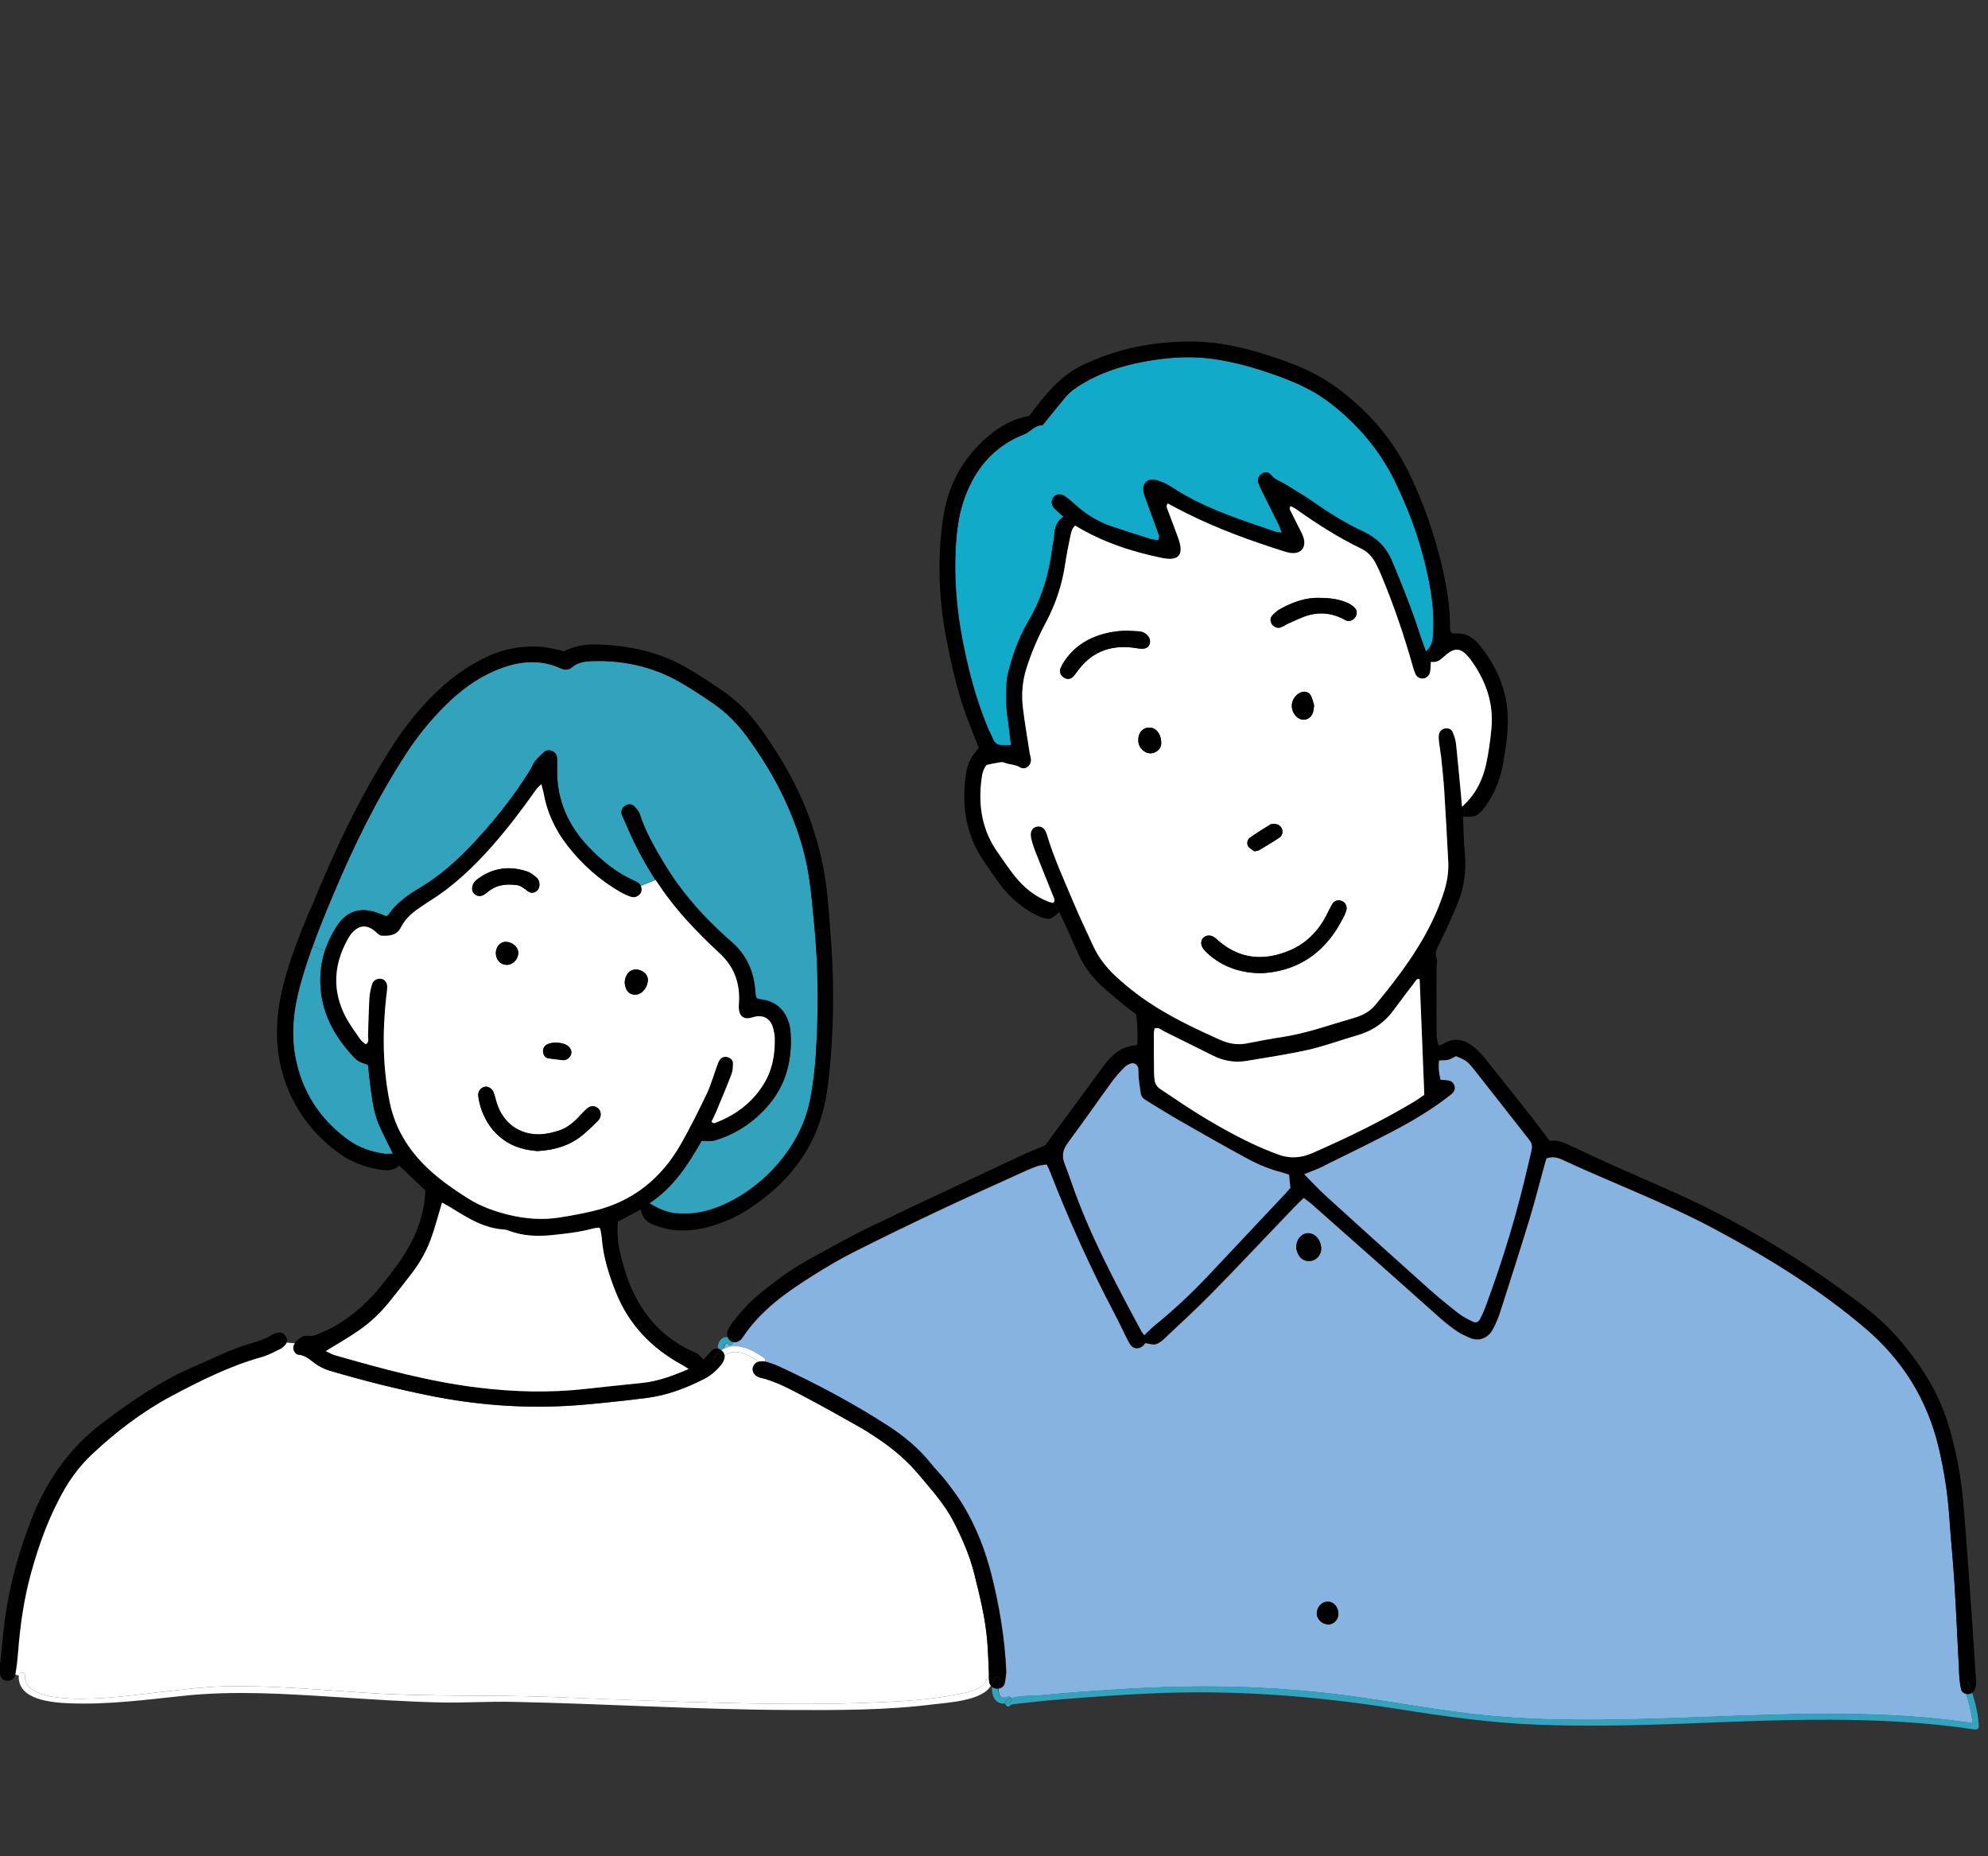
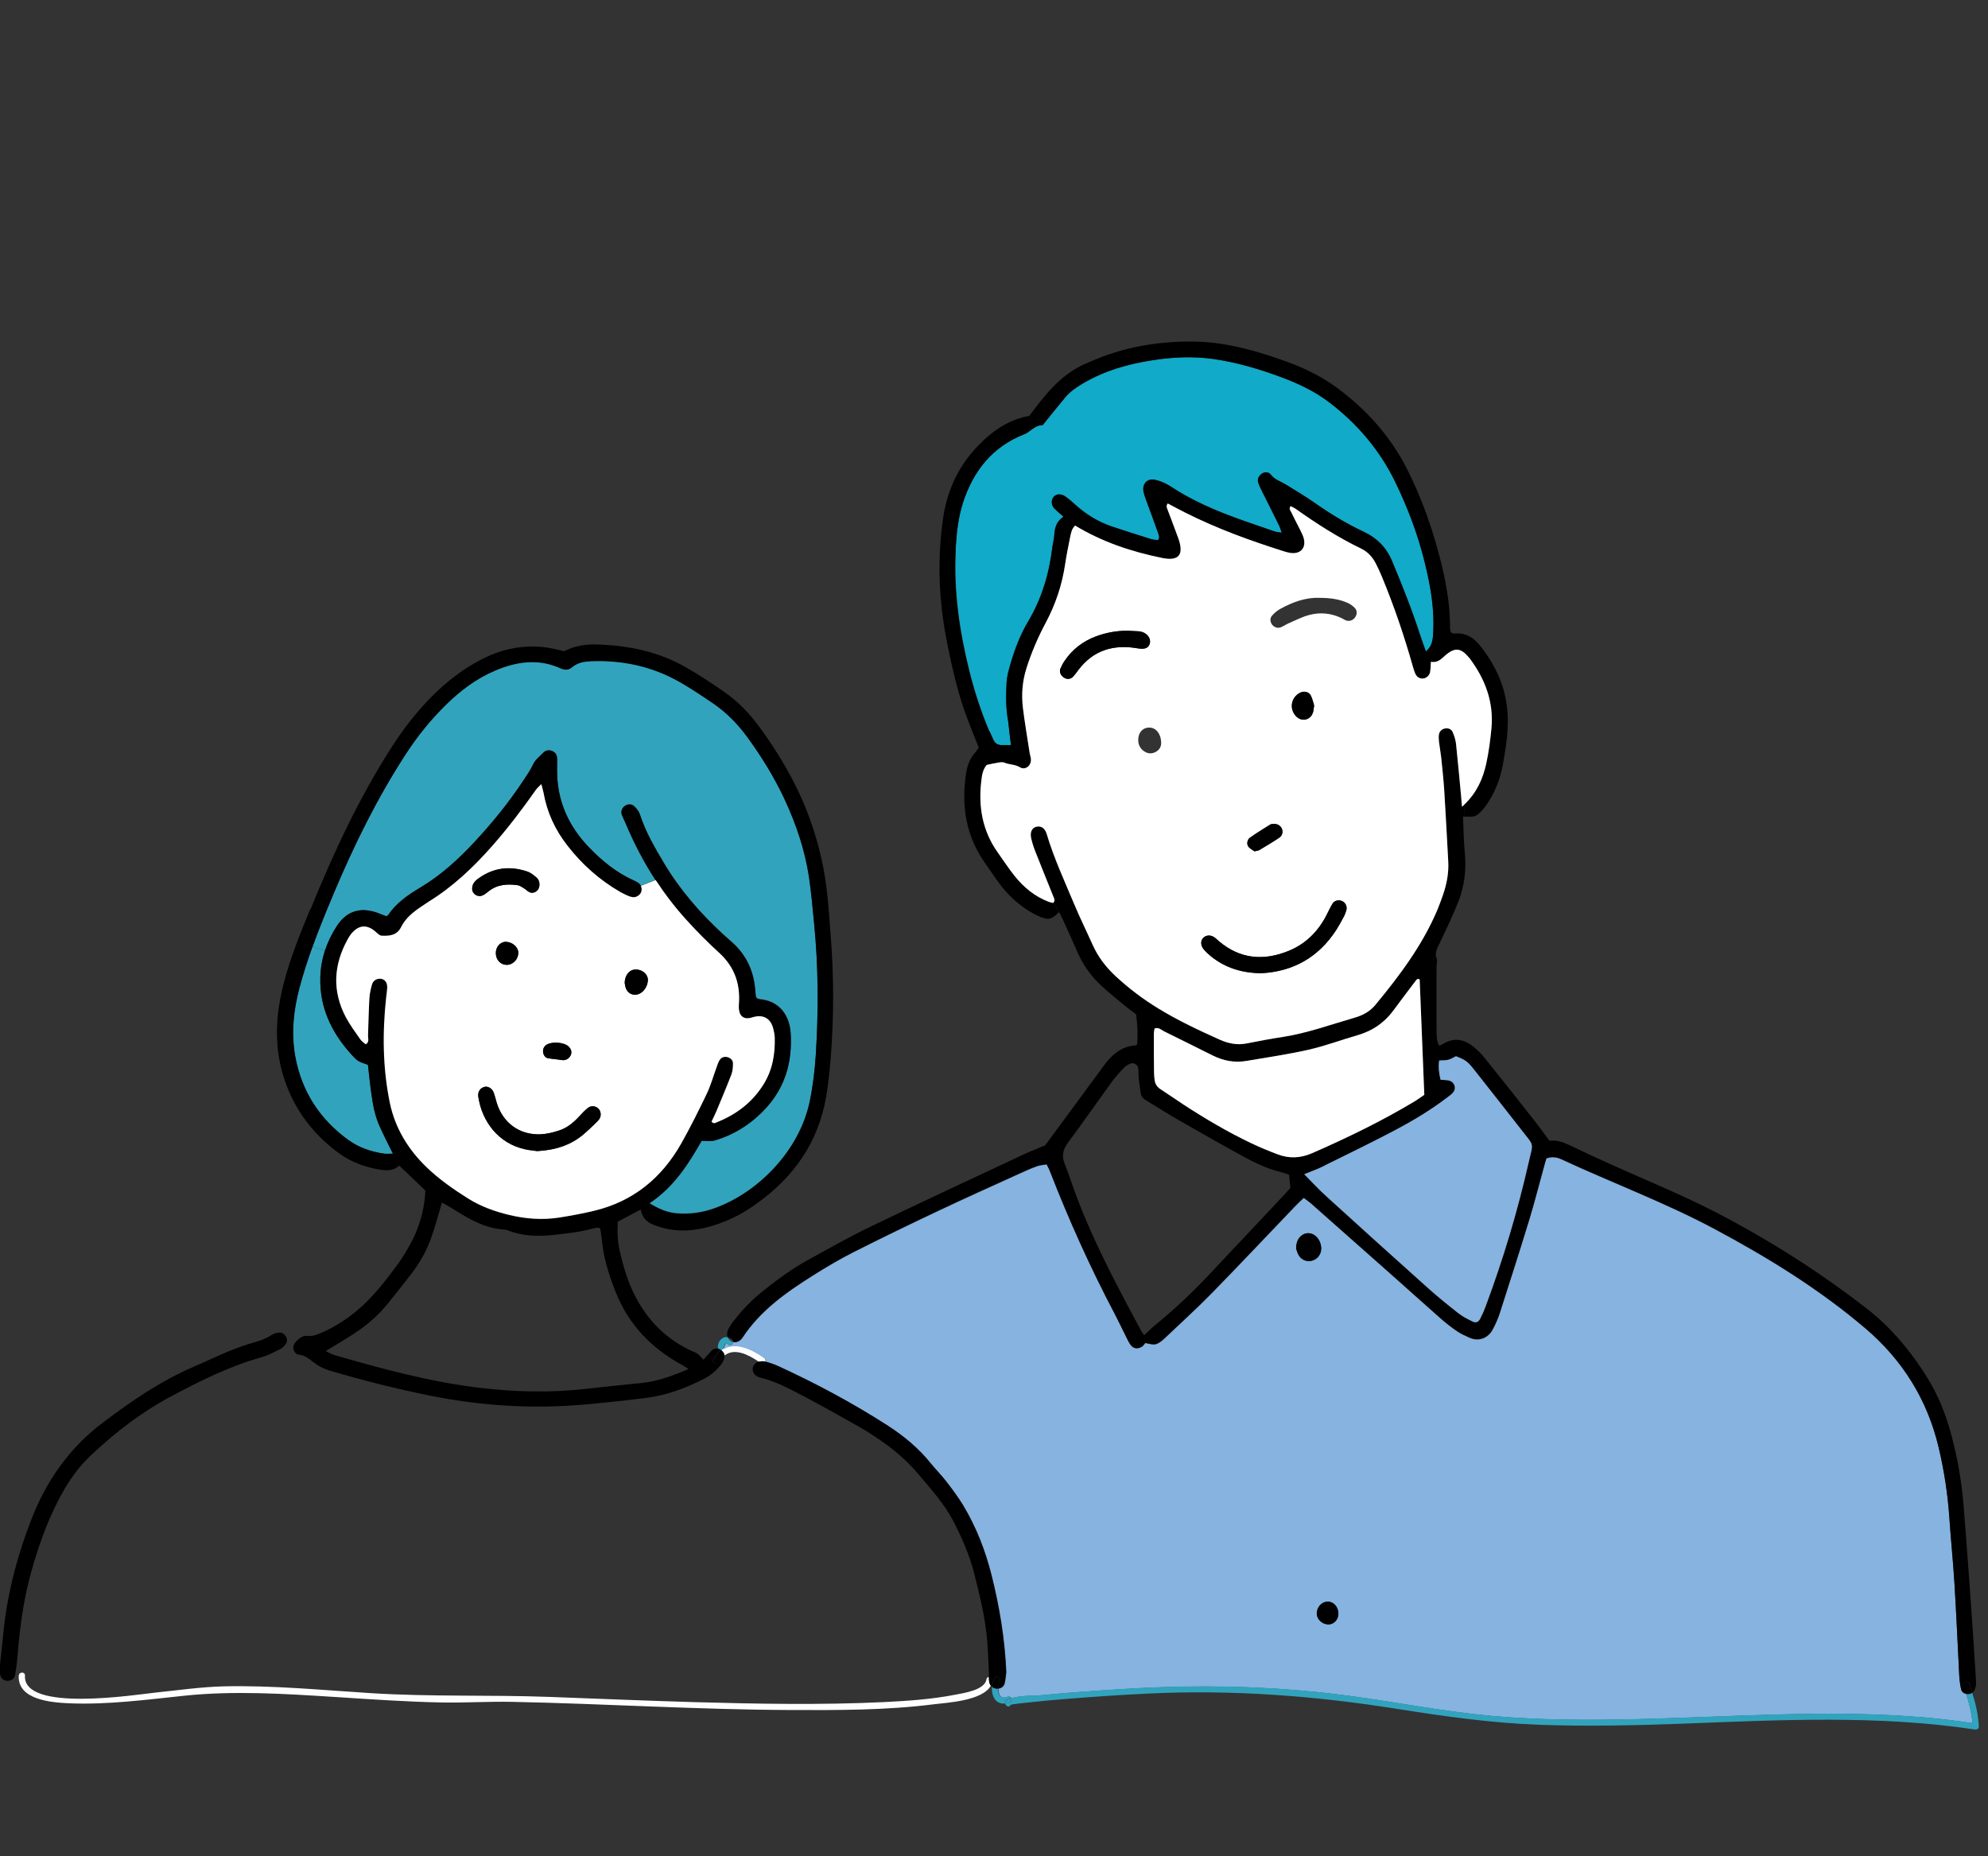
<svg xmlns="http://www.w3.org/2000/svg" id="_レイヤー_2" data-name=" レイヤー 2" viewBox="0 0 214.18 200">
  <rect x="0" y="0" width="214.18" height="200" fill="#333333" stroke="none" />
  <defs>
    <style>
      .cls-1 {
        fill: #32a3bd;
      }

      .cls-2 {
        fill: #fff;
      }

      .cls-3 {
        fill: #86b3e0;
      }

      .cls-4 {
        fill: #11aac8;
      }
    </style>
  </defs>
  <path class="cls-1" d="M32.23,106.44c-.63,2.4-.89,4.84-.45,7.31.69,3.82,2.66,6.84,5.8,9.1,1.13.81,2.42,1.24,3.8,1.44.26.04.53,0,.95,0-.53-1.08-1.03-2.04-1.46-3.02-.47-1.05-.68-2.17-.84-3.3-.16-1.08-.26-2.16-.39-3.25-1.07-.37-1.09-.35-1.88-1.22-2.07-2.33-3.33-4.98-3.25-8.17.02-1.01.19-1.97.49-2.89l-1.35-.48c-.53,1.48-1.02,2.97-1.42,4.49h0Z" />
  <path class="cls-1" d="M33.65,101.95l1.35.48c.3-.92.73-1.8,1.27-2.64,1.08-1.68,2.62-2.13,4.51-1.41.29.11.58.23.82.32.12-.06.17-.06.2-.1.89-1.32,2.16-2.2,3.49-2.99,2.18-1.3,4.03-2.98,5.75-4.82,1.96-2.1,3.78-4.33,5.36-6.73.35-.53.73-1.06.99-1.63.26-.58.73-.92,1.14-1.34.29-.29.65-.33,1.01-.16.31.14.47.43.48.77,0,.41.02.82,0,1.23-.03,3.28,1.2,6.04,3.45,8.37,1.4,1.45,2.95,2.72,4.81,3.55.17.07.33.16.48.26.12.08.2.18.27.3l1.6-.63c-1.26-1.92-2.32-3.97-3.22-6.11-.12-.29-.27-.58-.39-.87-.15-.37-.03-.74.27-.97.29-.23.73-.27,1.01-.02.26.24.52.54.63.86.62,1.93,1.63,3.66,2.66,5.38,1.73,2.88,3.91,5.38,6.38,7.64.34.31.68.61,1.02.91,1.44,1.33,2.2,2.99,2.37,4.93.03.27.05.54.08.81,0,.04.05.08.13.2.12.04.2.08.29.09,2.27.21,3.22,1.91,3.33,3.67.18,3-.55,5.71-2.59,7.97-1.52,1.69-3.38,2.91-5.57,3.56-.41.12-.87.04-1.43.05-1.41,2.47-2.98,4.98-5.63,6.73.94.58,1.81.97,2.81,1.08,1.43.14,2.81-.04,4.16-.52,4.72-1.67,9.21-6.22,10.31-11.56.34-1.65.54-3.33.65-5.01.3-4.74.28-9.48-.19-14.21-.16-1.63-.3-3.27-.54-4.89-.44-2.95-1.39-5.75-2.65-8.45-1.1-2.36-2.47-4.57-4-6.67-1.03-1.41-2.24-2.65-3.68-3.63-1.21-.82-2.42-1.64-3.68-2.35-2.93-1.65-6.11-2.33-9.46-2.2-.74.03-1.45.14-2.05.65-.39.33-.81.32-1.27.11-2.38-1.08-4.73-.72-7.02.25-2.04.86-3.79,2.19-5.35,3.73-1.63,1.61-3.06,3.38-4.3,5.3-3.09,4.76-5.58,9.82-7.77,15.04-.79,1.87-1.56,3.75-2.25,5.66h-.05Z" />
  <path class="cls-4" d="M102.98,59.26c-.23,4.41.4,8.73,1.46,13,.55,2.21,1.26,4.38,2.14,6.48.13.29.28.58.4.87.17.43.46.67.92.67h1.02c-.06-.5-.12-.94-.17-1.37-.06-.45-.08-.91-.16-1.36-.24-1.36-.21-2.73-.14-4.09.04-.58.2-1.16.36-1.73.47-1.67,1.08-3.29,1.97-4.79,1.47-2.47,2.26-5.16,2.6-8,.06-.45.19-.9.21-1.35.05-.76.25-1.43.99-1.92-.38-.33-.69-.58-.97-.86-.35-.36-.39-.9-.12-1.24.27-.35.79-.41,1.23-.11.38.25.73.55,1.06.86,1.16,1.06,2.47,1.88,3.95,2.39,1.42.48,2.86.93,4.29,1.38.25.08.52.07.75.1.22-.33.06-.58-.02-.82-.41-1.16-.84-2.31-1.26-3.46-.11-.3-.22-.6-.29-.91-.16-.86.38-1.48,1.24-1.3.61.13,1.22.41,1.74.75,1.8,1.19,3.74,2.1,5.73,2.89,1.78.7,3.6,1.29,5.4,1.92.2.07.42.08.78.14-.14-.38-.2-.63-.32-.85-.58-1.19-1.18-2.36-1.77-3.55-.16-.33-.33-.65-.44-1-.12-.36.05-.73.37-.95.31-.22.73-.24.99.1.42.55,1.04.71,1.58,1.04,1.05.65,2.11,1.27,3.12,1.98,1.68,1.18,3.43,2.25,5.29,3.12,1.43.67,2.44,1.68,3.06,3.15,1.11,2.65,2.17,5.31,3.05,8.05.18.56.39,1.1.6,1.7.56-.48.71-1.01.76-1.63.22-2.72-.24-5.37-.89-7.98-.74-3.02-1.84-5.91-3.2-8.71-1.68-3.43-4.09-6.24-7.11-8.54-1.57-1.19-3.35-2.03-5.2-2.71-2.35-.87-4.75-1.58-7.25-1.94-2.15-.3-4.28-.21-6.4.11-2.72.4-5.34,1.14-7.74,2.57-.67.4-1.3.84-1.81,1.44-.73.87-1.43,1.76-2.15,2.64-.11.14-.25.38-.37.38-.8,0-1.23.7-1.91.97-3.43,1.34-5.49,3.95-6.6,7.37-.53,1.66-.71,3.39-.8,5.12l.03-.02Z" />
  <path d="M0,179.27c0,.21-.03.62,0,1.03.03.47.36.77.78.79.42,0,.77-.22.86-.66v-.05c.13-.76.22-1.53.28-2.3.23-2.92.64-5.8,1.41-8.62.88-3.17,1.99-6.25,3.66-9.1.79-1.35,1.73-2.56,2.87-3.63,2.6-2.45,5.43-4.62,8.57-6.29,3.13-1.67,6.31-3.26,9.76-4.22.69-.19,1.34-.56,1.99-.87.2-.09.37-.26.52-.43.07-.08.12-.16.16-.25.09-.2.08-.42-.04-.64-.16-.3-.43-.5-.77-.46-.26.03-.55.1-.76.24-.7.46-1.47.69-2.26.92-2.15.62-4.14,1.65-6.19,2.53-3.55,1.53-6.69,3.69-9.75,6-3.64,2.74-6.13,6.32-7.75,10.54-1.6,4.15-2.68,8.41-3.05,12.85-.07.82-.18,1.63-.29,2.64v-.02Z" />
-   <path class="cls-2" d="M1.67,180.38v.05l.36.09c.03-.43.69-.43.66,0-.23,4,11.97,2.05,14.08,1.83,2.44-.25,4.89-.61,7.35-.67,5.26-.12,10.55.4,15.8.73,6.45.4,12.88.17,19.33.41,5.17.2,10.34.42,15.5.56,6.8.19,13.62.32,20.43,0,2.58-.12,5.2-.3,7.74-.8.88-.17,3.2-.49,3.36-1.66.03-.17.14-.24.26-.24v-.47c-.05-1.13-.08-2.27-.18-3.41-.2-2.46-.8-4.84-1.39-7.23-.5-2-1.32-3.87-2.26-5.69-.98-1.88-2.39-3.42-3.74-5.03-1.24-1.48-2.69-2.72-4.28-3.79-.71-.48-1.44-.95-2.2-1.38-1.94-1.1-3.89-2.19-5.86-3.23-1.53-.8-3.05-1.64-4.76-2.04-.09-.02-.17-.06-.25-.1-.36-.18-.57-.52-.52-.88.04-.34.29-.64.65-.72-1.15-.79-2.62-1.51-3.68-.68.02.12,0,.24-.03.37-.08.25-.22.5-.39.71-.5.6-1.09,1.11-1.79,1.46-1.96,1-4,1.77-6.2,2.05-1.49.19-2.99.36-4.48.51-1.4.14-2.82.28-4.23.35-4.89.26-9.75-.13-14.55-1.09-3.67-.74-7.28-1.65-10.87-2.71-.55-.16-1.11-.44-1.58-.78-.55-.4-1.01-.87-1.76-.94-.42-.04-.66-.6-.54-.96.03-.09.08-.18.14-.28l-.9-.07c-.04.09-.09.16-.16.25-.15.17-.32.34-.52.43-.66.31-1.3.68-1.99.87-3.45.96-6.63,2.55-9.76,4.22-3.14,1.68-5.97,3.84-8.57,6.29-1.14,1.08-2.08,2.29-2.87,3.63-1.67,2.86-2.78,5.93-3.66,9.1-.78,2.82-1.19,5.7-1.41,8.62-.06.77-.15,1.54-.28,2.3v.02Z" />
  <path class="cls-2" d="M2.02,180.52c-.15,2.66,3.64,2.91,5.51,2.99,4.12.16,8.24-.39,12.33-.82,5.39-.56,10.75-.21,16.15.13,3.9.25,7.8.53,11.71.6,2.47.04,4.95-.12,7.42-.07,10.02.2,20.02.84,30.04.88,5.14.02,10.34.03,15.45-.62,1.35-.17,5.24-.36,6.12-2.01-.09-.12-.16-.26-.18-.43-.02-.16-.03-.32-.03-.49-.12,0-.24.07-.26.24-.17,1.17-2.49,1.49-3.36,1.66-2.54.5-5.16.67-7.74.8-6.8.32-13.62.19-20.43,0-5.17-.15-10.34-.37-15.5-.56-6.45-.24-12.88,0-19.33-.41-5.25-.33-10.54-.85-15.8-.73-2.46.06-4.91.42-7.35.67-2.11.22-14.31,2.17-14.08-1.83.03-.43-.64-.43-.66,0h0Z" />
  <path d="M33.46,97.95c2.46-6.04,5.2-11.95,8.74-17.46,1.01-1.58,2.13-3.07,3.38-4.46,1.88-2.09,4.01-3.85,6.54-5.11,1.7-.85,3.49-1.29,5.4-1.27,1.11.01,2.17.23,3.25.51,1.08-.55,2.24-.76,3.44-.73,3.42.09,6.7.75,9.7,2.47,1.39.79,2.71,1.68,4.03,2.58,1.55,1.07,2.85,2.41,3.95,3.94,1.37,1.88,2.61,3.85,3.67,5.92,1.32,2.57,2.27,5.26,2.92,8.08.63,2.68.79,5.41,1,8.13.36,4.51.38,9.02.01,13.53-.14,1.67-.31,3.37-.67,5.01-1.1,4.89-4.04,8.49-8.18,11.18-1.3.85-2.72,1.47-4.23,1.89-1.66.46-3.33.58-5,.12-1.04-.29-2.13-.58-2.38-1.97-.87.46-1.67.88-2.47,1.31-.06,1.08-.03,2.12.21,3.15.39,1.74.91,3.45,1.74,5.02,1.34,2.53,3.28,4.47,5.89,5.7.25.12.52.2.74.35.23.17.42.41.65.65.33-.37.59-.69.87-.97.22-.21.49-.28.74-.21.06.06.14.1.23.1.01,0,.02,0,.03.02,0,0,.02,0,.02.02-.31.22-.58.54-.82.97-.21.37.37.71.58.33.18-.32.38-.57.61-.74.02.12,0,.24-.03.37-.08.25-.22.5-.39.71-.5.6-1.09,1.11-1.79,1.46-1.96,1-4,1.77-6.2,2.05-1.49.19-2.99.36-4.48.51-1.4.14-2.82.28-4.23.35-4.89.26-9.75-.13-14.55-1.09-3.67-.74-7.28-1.65-10.87-2.71-.55-.16-1.11-.44-1.58-.78-.55-.4-1.01-.87-1.76-.94-.42-.04-.66-.6-.54-.96.03-.09.08-.18.14-.28.29-.44.87-.85,1.31-.78.6.09,1.06-.13,1.56-.34,1.35-.57,2.57-1.36,3.71-2.29,1.72-1.4,3.05-3.14,4.36-4.89.68-.91,1.27-1.9,1.78-2.91.83-1.69,1.27-3.49,1.34-5.23-1.01-.96-1.89-1.81-2.82-2.69-.68.68-1.63.54-2.57.35-1.54-.31-2.96-.92-4.21-1.89-2.88-2.2-4.86-5.04-5.83-8.54-.88-3.21-.65-6.41.18-9.59.71-2.74,1.78-5.36,2.85-7.97l.03.02ZM37.58,122.85c1.13.81,2.42,1.24,3.8,1.44.26.04.53,0,.95,0-.53-1.08-1.03-2.04-1.46-3.02-.47-1.05-.68-2.17-.84-3.3-.16-1.08-.26-2.16-.39-3.25-1.07-.37-1.09-.35-1.88-1.22-2.07-2.33-3.33-4.98-3.25-8.17.02-1.01.19-1.97.49-2.89.3-.92.73-1.8,1.27-2.64,1.08-1.68,2.62-2.13,4.51-1.41.29.11.58.23.82.32.12-.06.17-.06.2-.1.89-1.32,2.16-2.2,3.49-2.99,2.18-1.3,4.03-2.98,5.75-4.82,1.96-2.1,3.78-4.33,5.36-6.73.35-.53.73-1.06.99-1.63.26-.58.73-.92,1.14-1.34.29-.29.65-.33,1.01-.16.31.14.47.43.48.77,0,.41.02.82,0,1.23-.03,3.28,1.2,6.04,3.45,8.37,1.4,1.45,2.95,2.72,4.81,3.55.17.07.33.16.48.26.12.08.2.18.27.3.1.2.12.44.04.66-.11.33-.5.59-.85.56-.18-.01-.36-.06-.53-.13-.29-.12-.58-.26-.86-.42-2.24-1.29-4.14-2.99-5.72-5.02-1.3-1.68-2.19-3.57-2.56-5.68-.05-.27-.13-.52-.24-.93-.24.25-.43.41-.57.6-1.47,2.09-3.01,4.12-4.7,6.04-2.03,2.31-4.23,4.4-6.86,6.02-.27.17-.53.36-.79.53-.88.59-1.7,1.25-2.19,2.22-.45.9-1.26.96-2.09.92-.23,0-.46-.26-.66-.43-.87-.77-1.75-.75-2.49.09-.21.24-.39.51-.54.79-1.51,2.75-1.66,5.55-.18,8.36.45.84,1.02,1.61,1.57,2.4.14.21.39.35.58.52.41-.27.23-.61.24-.9.05-1.36.08-2.73.15-4.09.03-.5.14-.99.28-1.47.12-.44.54-.66.96-.6.41.05.69.39.68.88,0,.36-.08.73-.11,1.09-.41,3.83-.38,7.66.4,11.43.56,2.7,1.97,4.99,3.95,6.9,1.35,1.3,2.88,2.37,4.47,3.37,1.38.87,2.89,1.4,4.42,1.77,1.76.42,3.6.56,5.43.28,1.26-.2,2.52-.43,3.75-.73,4.19-1.01,7.25-3.52,9.35-7.22.99-1.74,1.88-3.54,2.75-5.35.45-.94.73-1.96,1.09-2.94.09-.25.17-.52.32-.74.19-.28.5-.39.84-.3s.59.33.59.67c0,.4-.03.83-.17,1.2-.51,1.32-1.06,2.62-1.6,3.92-.17.41-.37.8-.54,1.16.24.27.41.12.56.07,2.09-.83,3.81-2.12,5.02-4.05.99-1.57,1.28-3.3,1.23-5.1-.01-.31-.08-.63-.16-.94-.28-1.13-1.14-1.58-2.26-1.21-.82.27-1.35-.05-1.44-.89-.04-.31.01-.63.02-.95.06-2.03-.61-3.72-2.14-5.11-1.25-1.13-2.44-2.33-3.57-3.59-1.21-1.34-2.3-2.77-3.28-4.26-1.26-1.92-2.32-3.97-3.22-6.11-.12-.29-.27-.58-.39-.87-.15-.37-.03-.74.27-.97.29-.23.73-.27,1.01-.02.26.24.52.54.63.86.62,1.93,1.63,3.66,2.66,5.38,1.73,2.88,3.91,5.38,6.38,7.64.34.31.68.61,1.02.91,1.44,1.33,2.2,2.99,2.37,4.93.03.27.05.54.08.81,0,.04.05.08.13.2.12.04.2.08.29.09,2.27.21,3.22,1.91,3.33,3.67.18,3-.55,5.71-2.59,7.97-1.52,1.69-3.38,2.91-5.57,3.56-.41.12-.87.04-1.43.05-1.41,2.47-2.98,4.98-5.63,6.73.94.58,1.81.97,2.81,1.08,1.43.14,2.81-.04,4.16-.52,4.72-1.67,9.21-6.22,10.31-11.56.34-1.65.54-3.33.65-5.01.3-4.74.28-9.48-.19-14.21-.16-1.63-.3-3.27-.54-4.89-.44-2.95-1.39-5.75-2.65-8.45-1.1-2.36-2.47-4.57-4-6.67-1.03-1.41-2.24-2.65-3.68-3.63-1.21-.82-2.42-1.64-3.68-2.35-2.93-1.65-6.11-2.33-9.46-2.2-.74.03-1.45.14-2.05.65-.39.33-.81.32-1.27.11-2.38-1.08-4.73-.72-7.02.25-2.04.86-3.79,2.19-5.35,3.73-1.63,1.61-3.06,3.38-4.3,5.3-3.09,4.76-5.58,9.82-7.77,15.04-.79,1.87-1.56,3.75-2.25,5.66-.53,1.48-1.02,2.97-1.42,4.49-.63,2.4-.89,4.84-.45,7.31.69,3.82,2.66,6.84,5.8,9.1l-.04-.03ZM51.52,149.5c3.86.47,7.73.57,11.6.13,1.99-.22,3.99-.43,5.98-.63,1.74-.17,3.34-.76,5.08-1.51-.31-.2-.48-.32-.67-.42-3.33-1.8-5.8-4.37-7.2-7.92-.74-1.87-1.34-3.78-1.49-5.8-.03-.32-.1-.63-.15-.94,0-.04-.06-.06-.16-.15-.16.02-.38.03-.6.09-1.41.39-2.86.54-4.31.7-1.65.18-3.28.13-4.85-.48-.16-.07-.35-.1-.53-.11-1.44-.1-2.74-.65-3.98-1.35-.63-.36-1.25-.75-1.87-1.13-.23-.13-.46-.25-.76-.42-.41,1.37-.74,2.67-1.2,3.93-.49,1.33-1.19,2.56-2.05,3.69-.83,1.08-1.68,2.16-2.54,3.22-.9,1.1-1.93,2.07-3.09,2.88-1.11.78-2.29,1.45-3.64,2.28.43.2.7.37,1,.45,5.08,1.46,10.18,2.85,15.44,3.49h-.01Z" />
-   <path class="cls-2" d="M35.09,145.56c.43.2.7.37,1,.45,5.08,1.46,10.18,2.85,15.44,3.49,3.86.47,7.73.57,11.6.13,1.99-.22,3.99-.43,5.98-.63,1.74-.17,3.34-.76,5.08-1.51-.31-.2-.48-.32-.67-.42-3.33-1.8-5.8-4.37-7.2-7.92-.74-1.87-1.34-3.78-1.49-5.8-.03-.32-.1-.63-.15-.94,0-.04-.06-.06-.16-.15-.16.02-.38.03-.6.09-1.41.39-2.86.54-4.31.7-1.65.18-3.28.13-4.85-.48-.16-.07-.35-.1-.53-.11-1.44-.1-2.74-.65-3.98-1.35-.63-.36-1.25-.75-1.87-1.13-.23-.13-.46-.25-.76-.42-.41,1.37-.74,2.67-1.2,3.93-.49,1.33-1.19,2.56-2.05,3.69-.83,1.08-1.68,2.16-2.54,3.22-.9,1.1-1.93,2.07-3.09,2.88-1.11.78-2.29,1.45-3.64,2.28h-.01Z" />
  <path class="cls-2" d="M37.97,100.47c.75-.84,1.62-.86,2.49-.09.2.17.43.42.66.43.83.04,1.64-.02,2.09-.92.48-.97,1.3-1.63,2.19-2.22.26-.18.53-.36.79-.53,2.63-1.62,4.83-3.72,6.86-6.02,1.69-1.92,3.23-3.95,4.7-6.04.14-.19.33-.35.57-.6.1.4.19.66.24.93.37,2.11,1.25,4,2.56,5.68,1.58,2.04,3.48,3.73,5.72,5.02.28.16.57.29.86.42.17.07.35.12.53.13.35.03.74-.24.85-.56.08-.23.07-.47-.04-.66l1.6-.63c.98,1.5,2.07,2.92,3.28,4.26,1.13,1.25,2.32,2.45,3.57,3.59,1.52,1.39,2.2,3.08,2.14,5.11,0,.32-.06.64-.02.95.08.84.62,1.16,1.44.89,1.13-.37,1.98.08,2.26,1.21.08.31.14.63.16.94.05,1.81-.24,3.54-1.23,5.1-1.21,1.93-2.93,3.22-5.02,4.05-.15.06-.32.21-.56-.07.17-.36.37-.75.54-1.16.54-1.3,1.09-2.6,1.6-3.92.14-.37.17-.8.17-1.2,0-.34-.26-.58-.59-.67-.34-.09-.65.02-.84.3-.15.22-.22.49-.32.74-.36.98-.64,2-1.09,2.94-.87,1.81-1.76,3.6-2.75,5.35-2.1,3.7-5.16,6.21-9.35,7.22-1.24.3-2.5.53-3.75.73-1.82.29-3.66.15-5.43-.28-1.53-.37-3.04-.9-4.42-1.77-1.59-1-3.12-2.07-4.47-3.37-1.98-1.91-3.38-4.2-3.95-6.9-.78-3.77-.82-7.6-.4-11.43.04-.36.1-.72.11-1.09,0-.49-.27-.83-.68-.88-.42-.05-.83.17-.96.6-.13.48-.25.98-.28,1.47-.08,1.36-.1,2.73-.15,4.09,0,.29.16.64-.24.9-.19-.17-.43-.31-.58-.52-.54-.78-1.12-1.56-1.57-2.4-1.48-2.81-1.33-5.61.18-8.36.15-.28.33-.55.54-.79v.03ZM52.66,96.01c.93-.73,2.01-.8,3.12-.64.25.04.48.22.71.36.19.12.35.29.55.39.42.2.95-.1,1.05-.57.08-.38,0-.75-.28-1-.31-.26-.64-.54-1.02-.66-1.84-.62-3.59-.42-5.19.71-.53.37-.71.69-.73,1.09-.04.58.56,1.01,1.12.77.25-.1.45-.29.67-.46h0ZM56.54,123.82c.49.11.99.15,1.34.2,1.97-.11,3.63-.64,5.04-1.85.45-.39.88-.8,1.3-1.21.13-.12.26-.26.36-.41.23-.36.16-.86-.14-1.13-.3-.28-.77-.32-1.12-.04-.35.29-.66.62-.97.96-.6.64-1.27,1.19-2.11,1.46-.64.21-1.32.38-1.99.41-2.26.1-4.05-1.2-4.73-3.37-.12-.39-.2-.79-.35-1.17-.18-.43-.62-.66-.98-.57-.44.1-.74.53-.66,1.05.39,2.67,2.17,5.04,5.01,5.66h0ZM54.61,103.95c.68-.01,1.26-.64,1.23-1.35-.03-.58-.64-1.11-1.32-1.13-.63-.02-1.13.56-1.1,1.27.03.7.53,1.22,1.19,1.21ZM59.09,114.02c.4.07.81.1,1.21.15v.02c.14,0,.27.03.41.03.38-.02.69-.27.81-.62.11-.35-.04-.64-.27-.86-.48-.45-1.75-.55-2.33-.2-.3.18-.45.47-.41.81.04.33.22.62.58.68h0ZM68.28,107.16c.74.1,1.47-.64,1.52-1.55.03-.6-.54-1.13-1.25-1.16-.68-.03-1.22.54-1.25,1.43.03.14.05.42.16.66.15.34.43.57.82.62Z" />
  <path d="M50.87,95.7c-.04.58.56,1.01,1.12.77.25-.1.45-.29.67-.46.93-.73,2.01-.8,3.12-.64.25.04.48.22.71.36.19.12.35.29.55.39.42.2.95-.1,1.05-.57.08-.38,0-.75-.28-1-.31-.26-.64-.54-1.02-.66-1.84-.62-3.59-.42-5.19.71-.53.37-.71.69-.73,1.09h0Z" />
  <path d="M52.19,117.1c-.44.1-.74.53-.66,1.05.39,2.67,2.17,5.04,5.01,5.66.49.11.99.15,1.34.2,1.97-.11,3.63-.64,5.04-1.85.45-.39.88-.8,1.3-1.21.13-.12.26-.26.36-.41.23-.36.16-.86-.14-1.13-.3-.28-.77-.32-1.12-.04-.35.29-.66.62-.97.96-.6.64-1.27,1.19-2.11,1.46-.64.21-1.32.38-1.99.41-2.26.1-4.05-1.2-4.73-3.37-.12-.39-.2-.79-.35-1.17-.18-.43-.62-.66-.98-.57h0Z" />
  <path d="M54.52,101.47c-.63-.02-1.13.56-1.1,1.27.03.7.53,1.22,1.19,1.21.68-.01,1.26-.64,1.23-1.35-.03-.58-.64-1.11-1.32-1.13Z" />
  <path d="M58.92,112.53c-.3.18-.45.47-.41.81.04.33.22.62.58.68.4.07.81.1,1.21.15v.02c.14,0,.27.03.41.03.38-.02.69-.27.81-.62.11-.35-.04-.64-.27-.86-.48-.45-1.75-.55-2.33-.2h0Z" />
  <path d="M67.3,105.88c.03.14.05.42.16.66.15.34.43.57.82.62.74.1,1.47-.64,1.52-1.55.03-.6-.54-1.13-1.25-1.16-.68-.03-1.22.54-1.25,1.43Z" />
  <path d="M76.89,146.43c-.21.37.37.71.58.33.18-.32.38-.57.61-.74-.03-.23-.17-.43-.36-.57-.31.22-.58.54-.82.97h-.01Z" />
  <path class="cls-1" d="M77.34,145.1c0,.1.03.17.08.22.08.02.15.05.23.1.05,0,.09,0,.14-.02.04-.03.09-.06.13-.09.05-.05.08-.12.09-.22,0-.13.05-.26.15-.34s.21,0,.28.08c.24.22.56,0,.57-.24-.07,0-.13-.04-.2-.07-.18-.1-.33-.26-.41-.44h0c-.19-.05-.39-.03-.56.09-.32.21-.48.54-.5.92h0Z" />
  <path d="M77.65,145.42c-.07-.05-.15-.08-.23-.1.06.06.14.1.23.1Z" />
  <path class="cls-2" d="M77.79,145.4s-.05.04-.08.06c.2.14.33.34.36.57,1.06-.83,2.53-.11,3.68.68.02,0,.04,0,.06-.02.21-.04.45-.05.65,0,.04-.13.02-.29-.12-.39-1.34-.98-3.09-1.76-4.41-.99-.04.04-.08.07-.13.09h0Z" />
  <path class="cls-1" d="M77.79,145.4s.1-.05.13-.09c-.05.03-.09.06-.13.09Z" />
  <path class="cls-3" d="M78.16,144.76c.1-.08.21,0,.28.08.24.22.56,0,.57-.24.3.07.64-.06.9-.35.03-.04.06-.07.08-.11,1.93-2.94,4.72-4.9,7.63-6.73,1.42-.9,2.88-1.76,4.39-2.52,3.01-1.52,6.04-2.99,9.09-4.43,2.88-1.36,5.8-2.67,8.7-3.99.62-.29,1.25-.57,1.89-.8.33-.12.69-.14,1.08-.21.15.31.28.54.37.79,2.03,5.23,4.33,10.34,6.95,15.3.45.85.85,1.72,1.28,2.57.12.25.24.5.39.72.33.48.79.57,1.3.24.14-.09.24-.27.33-.37.41.06.79.2,1.1.13.33-.08.65-.33.91-.57,1.72-1.63,3.48-3.23,5.14-4.92,3-3.06,5.93-6.19,8.9-9.28.31-.33.64-.63,1.02-1,.29.22.55.39.78.59,2.97,2.62,5.94,5.25,8.91,7.89,1.71,1.51,3.4,3.05,5.11,4.55.55.48,1.12.93,1.73,1.34.41.28.88.48,1.33.69,1.11.5,2.06-.07,2.47-.83.3-.56.57-1.14.77-1.74,1.1-3.43,2.2-6.85,3.25-10.3.59-1.96,1.09-3.95,1.64-5.93.05-.17.1-.34.16-.52.58-.19,1.1-.14,1.61.1,5.49,2.55,11.19,4.67,16.54,7.53,5.72,3.06,11.23,6.45,16.19,10.67,4,3.4,6.68,7.67,7.91,12.81.59,2.49.99,5,1.16,7.56.16,2.36.41,4.72.55,7.09.2,3.32.34,6.65.52,9.97.03.5.09.99.2,1.48.06.28.29.44.55.49.32,1.03.59,2.05.68,3.14-1.75-.26-3.5-.47-5.26-.62-10.28-.86-20.55-.05-30.83.19-5.22.13-10.45.12-15.65-.34-5.28-.47-10.47-1.52-15.72-2.21-8.03-1.05-15.99-1.19-24.06-.69-2.95.18-5.91.38-8.85.67-.46.05-2.23,0-3.19.32-.05-.13-.19-.23-.37-.16-.53.2-.88.09-.98-.5-.01-.11-.03-.24-.03-.37.32-.04.6-.24.68-.6.11-.48.14-.98.17-1.18-.17-3.73-.75-7.08-1.58-10.41-.67-2.67-1.65-5.2-3.07-7.56-.54-.89-1.17-1.73-1.81-2.56-.53-.68-1.15-1.3-1.69-1.97-1.3-1.62-2.88-2.92-4.61-4.04-3.76-2.42-7.69-4.52-11.75-6.39-.45-.21-.93-.37-1.41-.5h-.02c.04-.13.02-.29-.12-.39-1.34-.98-3.09-1.76-4.41-.99.05-.05.08-.12.09-.22,0-.13.05-.26.15-.34l-.04-.03ZM139.96,135.3c.57.83,1.78.72,2.24-.17.38-.75-.04-1.87-.81-2.18-.41-.16-.8-.11-1.16.16-.37.3-.58.69-.59,1.4.05.14.13.51.32.79h0ZM143.13,175.01c.6,0,1.09-.55,1.07-1.19-.02-.72-.53-1.28-1.16-1.27-.64,0-1.17.6-1.17,1.27,0,.63.6,1.19,1.26,1.18h0Z" />
  <path d="M79.06,142.31c.93-1.25,2.03-2.34,3.25-3.31,1.51-1.19,3.05-2.33,4.73-3.25,2.27-1.25,4.54-2.54,6.88-3.66,5.46-2.63,10.96-5.18,16.44-7.75.74-.34,1.5-.63,2.24-.94,2.12-2.88,4.25-5.78,6.39-8.68.84-1.14,1.87-1.99,3.36-2.1.04,0,.08-.05.16-.1.09-1.06.04-2.14-.11-3.24-.41-.31-.81-.6-1.2-.92-.84-.7-1.7-1.38-2.5-2.12-1.12-1.03-2-2.24-2.61-3.65-.51-1.17-1.04-2.33-1.57-3.49-.12-.29-.28-.56-.43-.86l-.63-.95c.23-.24.12-.45.04-.65-.64-1.61-1.3-3.21-1.93-4.82-.18-.46-.34-.94-.46-1.43-.18-.71.06-1.21.58-1.32.49-.1.89.17,1.08.8.77,2.58,1.91,5.02,2.94,7.5.63,1.51,1.35,2.99,2.03,4.48.57,1.27,1.39,2.34,2.41,3.29,1.44,1.34,3,2.52,4.68,3.54,2.1,1.29,4.33,2.33,6.58,3.34.93.42,1.9.61,2.93.4,1.29-.26,2.59-.5,3.9-.7,2.62-.41,5.11-1.32,7.64-2.05.9-.26,1.7-.67,2.3-1.4,2.62-3.17,5.09-6.44,6.69-10.27.22-.54.44-1.1.62-1.66.38-1.13.61-2.29.54-3.49-.14-2.55-.27-5.1-.43-7.64-.08-1.23-.22-2.45-.34-3.67-.06-.54-.17-1.08-.23-1.62-.03-.27-.06-.55,0-.81.07-.34.33-.55.66-.62.34-.06.68.07.81.38.18.41.32.85.37,1.3.2,1.86.37,3.72.54,5.58.03.32.05.63.1,1.18.09-.09.19-.17.27-.26l.02,1.31h-.18c.06,1.31.07,2.64.2,3.94.17,1.81-.05,3.56-.71,5.24-.58,1.48-1.28,2.92-1.96,4.36-.28.58-.64,1.09-.36,1.79.09.23-.02.54-.02.81,0,2.28-.02,4.56,0,6.84,0,.57,0,1.16.27,1.69.15-.05.24-.07.32-.11,1.2-.8,2.34-.62,3.4.24.46.37.87.8,1.24,1.26,1.77,2.2,3.53,4.42,5.27,6.64.56.71,1.08,1.45,1.67,2.23.71-.12,1.43.12,2.14.46,1.52.73,3.05,1.44,4.59,2.13,3.78,1.7,7.62,3.26,11.31,5.17,5.68,2.95,11.05,6.37,16.11,10.29,2.49,1.93,4.48,4.27,6.18,6.88,1.19,1.81,2.07,3.74,2.69,5.81.82,2.76,1.34,5.58,1.58,8.45.35,4.22.64,8.45.94,12.68.14,2,.26,4,.39,6,0,.23.04.46.02.68,0,.18-.07.36-.13.53-.06.16-.15.28-.27.36-.09-.31-.2-.62-.3-.94-.14-.41-.78-.23-.64.18.1.29.19.59.28.88-.26-.05-.48-.21-.55-.49-.11-.48-.17-.98-.2-1.48-.17-3.32-.31-6.65-.52-9.97-.14-2.36-.4-4.72-.55-7.09-.18-2.55-.57-5.07-1.16-7.56-1.23-5.14-3.9-9.41-7.91-12.81-4.96-4.21-10.46-7.61-16.19-10.67-5.35-2.86-11.05-4.98-16.54-7.53-.51-.24-1.04-.29-1.61-.1-.06.18-.11.35-.16.52-.55,1.98-1.05,3.97-1.64,5.93-1.05,3.44-2.15,6.87-3.25,10.3-.2.6-.46,1.19-.77,1.74-.41.75-1.36,1.33-2.47.83-.46-.2-.92-.41-1.33-.69-.6-.41-1.18-.86-1.73-1.34-1.71-1.5-3.4-3.04-5.11-4.55-2.97-2.63-5.94-5.26-8.91-7.89-.23-.2-.49-.37-.78-.59-.38.37-.71.67-1.02,1-2.97,3.1-5.9,6.22-8.9,9.28-1.66,1.69-3.41,3.29-5.14,4.92-.26.24-.57.49-.91.57-.32.08-.69-.07-1.1-.13-.09.11-.18.28-.33.37-.51.33-.98.24-1.3-.24-.15-.22-.27-.47-.39-.72-.43-.86-.84-1.72-1.28-2.57-2.61-4.96-4.91-10.07-6.95-15.3-.09-.25-.22-.47-.37-.79-.38.07-.75.09-1.08.21-.64.24-1.27.52-1.89.8-2.9,1.32-5.81,2.62-8.7,3.99-3.05,1.44-6.08,2.91-9.09,4.43-1.5.76-2.96,1.62-4.39,2.52-2.91,1.83-5.7,3.79-7.63,6.73-.02.04-.05.08-.08.11-.26.29-.6.42-.9.35,0-.08-.03-.16-.1-.23-.14-.13-.32-.23-.5-.28h0c-.09-.22-.09-.48.02-.74.17-.37.4-.72.64-1.04v.04ZM115.45,127.43c1.93,5.58,4.71,10.76,7.49,15.94.08.16.2.3.33.48.46-.42.8-.78,1.19-1.1,2.02-1.64,3.91-3.42,5.7-5.31,2.78-2.95,5.56-5.91,8.34-8.87.18-.2.36-.41.52-.59-.05-.48-.09-.92-.14-1.42-.23-.07-.47-.17-.73-.24-1.34-.33-2.6-.86-3.8-1.51-2.44-1.32-4.86-2.7-7.27-4.08-1.22-.7-2.42-1.46-3.62-2.19-.29-.17-.5-.39-.56-.74-.08-.54-.16-1.08-.22-1.62-.04-.36,0-.73-.05-1.09-.04-.37-.47-.64-.81-.51-.25.1-.51.23-.69.42-.47.49-.94,1-1.34,1.55-1.58,2.17-3.11,4.38-4.72,6.54-.55.73-.71,1.43-.37,2.28.27.67.51,1.36.75,2.05h0ZM124.39,116.35c.06.43.25.75.63,1,.84.54,1.66,1.12,2.5,1.67,2.33,1.52,4.72,2.93,7.23,4.13.94.45,1.91.85,2.89,1.22,1.25.48,2.48.42,3.72-.12,3.8-1.66,7.53-3.47,11.09-5.61.31-.19.6-.41,1-.68-.17-4.21-.33-8.34-.5-12.44-.28-.12-.37.08-.47.21-.77,1.02-1.55,2.03-2.3,3.06-1,1.38-2.31,2.29-3.96,2.76-1.75.5-3.47,1.15-5.23,1.55-2.22.5-4.48.83-6.72,1.21-1.25.21-2.45-.01-3.58-.57-1.76-.87-3.5-1.75-5.26-2.61-.31-.15-.58-.48-1.04-.32-.02.15-.07.32-.07.49,0,1.41,0,2.83.02,4.24,0,.27.03.55.06.81h0ZM142.91,128.91c3.64,3.31,7.29,6.61,10.96,9.89,1.05.94,2.15,1.83,3.26,2.7.46.36,1,.63,1.53.89.34.17.62.06.8-.29.21-.4.4-.82.56-1.25,1.9-5.08,3.46-10.27,4.66-15.55.52-2.29.66-1.72-.79-3.59-1.65-2.12-3.32-4.23-4.98-6.34-.8-1.02-.97-1.14-2.05-1.57-.25.12-.52.31-.82.38-.29.08-.62.06-.99.08-.1.68-.03,1.34.15,2.08.3.02.6.02.89.08.6.13.85.81.47,1.28-.17.21-.4.36-.62.53-1.85,1.42-3.85,2.6-5.91,3.68-2.42,1.27-4.87,2.46-7.33,3.67-.68.34-1.4.6-2.19.92.82.82,1.57,1.65,2.4,2.39v.02Z" />
-   <path d="M78.41,144.09c.08.19.22.34.41.44.06.03.13.06.2.07,0-.08-.03-.16-.1-.23-.14-.13-.32-.23-.5-.28h-.01Z" />
+   <path d="M78.41,144.09h-.01Z" />
  <path d="M81.1,147.43c-.04.36.16.7.52.88.08.04.16.08.25.1,1.71.4,3.23,1.24,4.76,2.04,1.98,1.04,3.92,2.13,5.86,3.23.76.42,1.48.89,2.2,1.38,1.59,1.08,3.04,2.31,4.28,3.79,1.35,1.61,2.76,3.15,3.74,5.03.94,1.83,1.76,3.69,2.26,5.69.6,2.39,1.19,4.77,1.39,7.23.09,1.13.12,2.27.18,3.41v.47c.19,0,.41.16.38.41-.03.18-.08.35-.17.5.04.05.08.09.12.12.03-.33.11-.65.25-.9.21-.38.78-.04.58.33-.12.22-.16.49-.16.76.32-.04.6-.24.68-.6.11-.48.14-.98.17-1.18-.17-3.73-.75-7.08-1.58-10.41-.67-2.67-1.65-5.2-3.07-7.56-.54-.89-1.17-1.73-1.81-2.56-.53-.68-1.15-1.3-1.69-1.97-1.3-1.62-2.88-2.92-4.61-4.04-3.76-2.42-7.69-4.52-11.75-6.39-.45-.21-.93-.37-1.41-.5h-.02c-.06.19-.25.33-.46.18-.08-.06-.17-.12-.25-.17-.35.08-.61.39-.65.72h.01Z" />
  <path d="M81.8,146.69s-.04,0-.06.02c.08.06.17.12.25.17.2.15.4,0,.46-.18-.2-.06-.44-.05-.65,0h0Z" />
  <path d="M105.84,47.55c1.44-1.36,3.08-2.41,5.05-2.74,1.68-2.26,3.38-4.45,6.04-5.62.75-.33,1.51-.65,2.28-.92,2.07-.73,4.22-1.18,6.4-1.36,1.95-.17,3.91-.17,5.86.12,2.22.33,4.36.96,6.47,1.69,2.16.74,4.25,1.69,6.09,3.05,3.2,2.36,5.8,5.26,7.6,8.84,1.27,2.53,2.27,5.17,3.06,7.89.86,2.98,1.54,6,1.53,9.13,0,.17.05.34.07.45.1.09.13.13.17.14.09.02.18.03.27.03,1.16-.1,2.04.44,2.72,1.3,1.59,2,2.67,4.23,2.93,6.81.21,2.02-.11,4-.46,5.98-.29,1.63-.9,3.16-1.87,4.51-.29.4-.64.81-1.06,1.03-.31.16-.73.1-1.19.1l-.02-1.31c1.35-1.3,1.98-2.78,2.34-4.38.27-1.24.44-2.51.56-3.79.27-2.82-.66-5.29-2.32-7.53-.03-.04-.06-.07-.09-.11-.89-1.07-1.55-1.16-2.64-.17-.42.39-.79.74-1.47.62-.03.41-.03.76-.09,1.11-.07.37-.42.67-.76.69-.35.02-.63-.14-.79-.44-.12-.24-.2-.51-.28-.77-.94-3.34-2.05-6.61-3.38-9.81-.19-.46-.4-.92-.63-1.36-.36-.71-.89-1.29-1.61-1.63-2.47-1.19-4.77-2.67-7-4.25-.18-.13-.38-.21-.57-.31-.23.3,0,.48.07.66.29.62.61,1.22.92,1.83.14.29.29.57.39.87.34,1.09-.28,1.83-1.39,1.68-.23-.03-.45-.09-.67-.16-3.65-1.16-7.25-2.45-10.67-4.18-.64-.32-1.27-.66-1.89-.99-.22.28-.09.49-.01.69.38,1.02.78,2.04,1.15,3.07.63,1.76.06,2.47-1.75,2.11-3.28-.67-6.42-1.71-9.37-3.49-.38.35-.45.84-.55,1.31-.2.94-.38,1.88-.52,2.82-.33,2.24-1.03,4.34-2.09,6.33-.84,1.57-1.54,3.2-2.08,4.9-.46,1.42-.56,2.86-.38,4.32.21,1.63.48,3.24.73,4.87.04.22.12.44.13.67.02.68-.64,1.17-1.19.82-.54-.33-1.14-.27-1.68-.5-.18-.08-.43-.03-.65,0-.4.06-.79.16-1.21.24-.44.49-.53,1.13-.61,1.76-.33,2.76.11,5.36,1.76,7.68.6.85,1.18,1.74,1.83,2.55.98,1.23,2.17,2.21,3.66,2.78.16.06.34.09.49.13l.63.95c-.82.81-1.11.89-2.05.51-.38-.16-.74-.35-1.09-.56-1.26-.77-2.33-1.75-3.22-2.93-.57-.76-1.1-1.57-1.65-2.35-2.05-2.93-2.54-6.19-2-9.65.12-.77.38-1.5.9-2.11.17-.2.32-.42.46-.62-.34-.87-.66-1.67-.98-2.47-1.21-3.02-1.92-6.17-2.53-9.35-.81-4.24-.95-8.51-.35-12.79.46-3.28,1.83-6.1,4.25-8.37v-.02ZM106.58,78.73c.13.29.28.58.4.87.17.43.46.67.92.67h1.02c-.06-.5-.12-.94-.17-1.37-.06-.45-.08-.91-.16-1.36-.24-1.36-.21-2.73-.14-4.09.04-.58.2-1.16.36-1.73.47-1.67,1.08-3.29,1.97-4.79,1.47-2.47,2.26-5.16,2.6-8,.06-.45.19-.9.21-1.35.05-.76.25-1.43.99-1.92-.38-.33-.69-.58-.97-.86-.35-.36-.39-.9-.12-1.24.27-.35.79-.41,1.23-.11.38.25.73.55,1.06.86,1.16,1.06,2.47,1.88,3.95,2.39,1.42.48,2.86.93,4.29,1.38.25.08.52.07.75.1.22-.33.06-.58-.02-.82-.41-1.16-.84-2.31-1.26-3.46-.11-.3-.22-.6-.29-.91-.16-.86.38-1.48,1.24-1.3.61.13,1.22.41,1.74.75,1.8,1.19,3.74,2.1,5.73,2.89,1.78.7,3.6,1.29,5.4,1.92.2.07.42.08.78.14-.14-.38-.2-.63-.32-.85-.58-1.19-1.18-2.36-1.77-3.55-.16-.33-.33-.65-.44-1-.12-.36.05-.73.37-.95.31-.22.73-.24.99.1.42.55,1.04.71,1.58,1.04,1.05.65,2.11,1.27,3.12,1.98,1.68,1.18,3.43,2.25,5.29,3.12,1.43.67,2.44,1.68,3.06,3.15,1.11,2.65,2.17,5.31,3.05,8.05.18.56.39,1.1.6,1.7.56-.48.71-1.01.76-1.63.22-2.72-.24-5.37-.89-7.98-.74-3.02-1.84-5.91-3.2-8.71-1.68-3.43-4.09-6.24-7.11-8.54-1.57-1.19-3.35-2.03-5.2-2.71-2.35-.87-4.75-1.58-7.25-1.94-2.15-.3-4.28-.21-6.4.11-2.72.4-5.34,1.14-7.74,2.57-.67.4-1.3.84-1.81,1.44-.73.87-1.43,1.76-2.15,2.64-.11.14-.25.38-.37.38-.8,0-1.23.7-1.91.97-3.43,1.34-5.49,3.95-6.6,7.37-.53,1.66-.71,3.39-.8,5.12-.23,4.41.4,8.73,1.46,13,.55,2.21,1.26,4.38,2.14,6.48l.03-.02Z" />
  <path class="cls-2" d="M106.34,82.4c.42-.09.82-.18,1.21-.24.21-.04.47-.08.65,0,.54.24,1.14.17,1.68.5.56.35,1.21-.14,1.19-.82,0-.22-.09-.44-.13-.67-.25-1.62-.53-3.24-.73-4.87-.18-1.46-.07-2.9.38-4.32.54-1.7,1.24-3.33,2.08-4.9,1.06-1.99,1.76-4.09,2.09-6.33.14-.94.33-1.88.52-2.82.1-.47.17-.96.55-1.31,2.94,1.78,6.09,2.82,9.37,3.49,1.81.37,2.38-.34,1.75-2.11-.37-1.03-.77-2.05-1.15-3.07-.08-.21-.2-.42.01-.69.62.33,1.25.67,1.89.99,3.43,1.73,7.02,3.03,10.67,4.18.22.07.44.13.67.16,1.12.15,1.73-.59,1.39-1.68-.1-.3-.25-.58-.39-.87-.31-.61-.63-1.21-.92-1.83-.08-.18-.31-.36-.07-.66.19.1.4.19.57.31,2.23,1.58,4.53,3.06,7,4.25.72.34,1.25.92,1.61,1.63.23.45.44.9.63,1.36,1.33,3.2,2.44,6.47,3.38,9.81.08.26.16.53.28.77.16.3.44.46.79.44.34-.02.69-.32.76-.69.06-.34.06-.69.09-1.11.68.12,1.04-.23,1.47-.62,1.09-.98,1.75-.9,2.64.17.03.03.06.07.09.11,1.66,2.23,2.59,4.71,2.32,7.53-.12,1.27-.29,2.54-.56,3.79-.36,1.6-.99,3.08-2.34,4.38-.08.09-.18.17-.27.26-.04-.55-.07-.87-.1-1.18-.18-1.86-.34-3.72-.54-5.58-.05-.44-.19-.89-.37-1.3-.13-.31-.47-.44-.81-.38-.33.06-.59.28-.66.62-.05.26-.02.54,0,.81.06.54.17,1.08.23,1.62.13,1.22.26,2.45.34,3.67.16,2.55.29,5.09.43,7.64.06,1.2-.16,2.36-.54,3.49-.19.56-.4,1.12-.62,1.66-1.61,3.83-4.07,7.1-6.69,10.27-.6.73-1.4,1.15-2.3,1.4-2.54.73-5.02,1.64-7.64,2.05-1.31.2-2.61.44-3.9.7-1.03.21-1.99.02-2.93-.4-2.25-1.01-4.47-2.05-6.58-3.34-1.68-1.02-3.24-2.2-4.68-3.54-1.01-.95-1.83-2.02-2.41-3.29-.67-1.5-1.4-2.97-2.03-4.48-1.04-2.48-2.17-4.92-2.94-7.5-.19-.63-.59-.9-1.08-.8-.52.11-.76.6-.58,1.32.12.49.27.96.46,1.43.63,1.61,1.29,3.21,1.93,4.82.09.21.2.42-.04.65-.15-.04-.33-.07-.49-.13-1.49-.57-2.68-1.56-3.66-2.78-.65-.82-1.23-1.7-1.83-2.55-1.64-2.32-2.09-4.91-1.76-7.68.07-.62.16-1.27.61-1.76v.02ZM115.59,72.91c.22-.22.4-.49.59-.74,1.63-2.15,3.82-2.77,6.39-2.32.75.13,1.18-.02,1.31-.56.11-.49-.26-1.03-.86-1.21-.13-.04-.27-.06-.4-.07-.41-.02-.82-.04-1.22-.06-1.15.01-2.26.21-3.33.61-1.41.53-2.54,1.4-3.38,2.64-.18.26-.33.55-.45.84-.13.36.03.72.36.95.32.22.71.22,1-.07h0ZM123.21,80.9c.4.3.84.35,1.28.12.39-.2.62-.55.61-.99,0-.26-.05-.54-.15-.79-.26-.65-.79-.95-1.39-.83-.57.11-.94.64-.93,1.32,0,.49.19.88.58,1.17ZM130.44,103.01c1.59,1.29,3.43,1.83,5.48,1.84,3.44-.19,6.13-1.73,8.03-4.64.29-.46.56-.94.81-1.42.13-.24.23-.5.3-.76.1-.43-.15-.85-.54-.98-.36-.12-.76-.02-.96.31-.26.43-.46.88-.69,1.32-.9,1.71-2.21,3.01-4,3.75-2.69,1.11-5.24.92-7.54-1.02-.18-.15-.33-.32-.52-.44-.38-.26-.85-.23-1.14.04-.32.3-.34.82,0,1.24.23.28.5.53.78.76h0ZM135.15,91.72c.25-.06.4-.07.51-.13.73-.44,1.47-.87,2.18-1.35.33-.22.4-.65.26-.97-.16-.34-.49-.53-.88-.5-.13,0-.29,0-.39.08-.73.45-1.46.9-2.15,1.39-.31.22-.39.71-.17.98.17.23.47.36.65.5h0ZM137.96,67.59c.3-.11.56-.3.85-.43.75-.32,1.48-.71,2.26-.91,1.17-.31,2.35-.19,3.46.34.17.08.32.19.48.25.36.13.74,0,.97-.31s.26-.73,0-1.01c-.21-.23-.48-.42-.75-.55-.93-.42-1.92-.56-3.09-.56-1.44-.06-2.89.45-4.26,1.22-.31.17-.59.43-.83.69-.23.26-.23.59-.05.9.18.31.6.5.94.38h0ZM141.45,76.78c.07-.21.08-.44.13-.77-.09-.29-.17-.69-.35-1.05-.21-.43-.74-.54-1.17-.32-.97.51-1.18,1.72-.44,2.52.59.64,1.55.45,1.83-.38Z" />
  <path d="M106.92,181.1c.04-.25-.18-.42-.38-.41,0,.16,0,.33.03.49.02.17.09.31.18.43.09-.15.14-.32.17-.5h0Z" />
  <path class="cls-1" d="M106.88,181.73c-.03.34.01.7.12.99.23.62.72.88,1.29.81-.01-.06,0-.12.02-.19.08-.18.3-.31.6-.4-.05-.13-.19-.23-.37-.16-.53.2-.88.09-.98-.5-.01-.11-.03-.24-.03-.37h-.13c-.2,0-.39-.07-.53-.2v.02Z" />
  <path d="M107.13,180.83c-.14.25-.23.58-.25.9.15.13.33.2.53.2h.13c0-.26.04-.54.16-.76.21-.37-.37-.71-.58-.33h.01Z" />
  <path class="cls-1" d="M108.32,183.34c-.03.07-.04.13-.02.19.14-.02.29-.05.44-.11.22-.08.26-.32.19-.48-.3.09-.52.23-.6.4h-.01Z" />
  <path class="cls-1" d="M108.73,183.42c-.15.06-.3.09-.44.11.04.29.46.47.59.15.04-.08,1.79-.24,2.11-.28,1.24-.14,2.48-.25,3.72-.35,2.98-.24,5.97-.45,8.96-.59,9.07-.44,17.94.23,26.91,1.66,5.07.8,10.08,1.51,15.22,1.7,5.18.19,10.36.07,15.54-.12,10.49-.4,21-.94,31.43.63.2.03.43-.08.42-.32-.05-1.26-.34-2.45-.71-3.64-.13.09-.29.14-.47.14-.06,0-.13,0-.19-.02.32,1.03.59,2.05.68,3.14-1.75-.26-3.5-.47-5.26-.62-10.28-.86-20.55-.05-30.83.19-5.22.13-10.45.12-15.65-.34-5.28-.47-10.47-1.52-15.72-2.21-8.03-1.05-15.99-1.19-24.06-.69-2.95.18-5.91.38-8.85.67-.46.05-2.23,0-3.19.32.07.16.03.4-.19.48h-.02Z" />
  <path d="M114.24,72.03c-.13.36.03.72.36.95.32.22.71.22,1-.07.22-.22.4-.49.59-.74,1.63-2.15,3.82-2.77,6.39-2.32.75.13,1.18-.02,1.31-.56.11-.49-.26-1.03-.86-1.21-.13-.04-.27-.06-.4-.07-.41-.02-.82-.04-1.22-.06-1.15.01-2.26.21-3.33.61-1.41.53-2.54,1.4-3.38,2.64-.18.26-.33.55-.45.84h0Z" />
-   <path class="cls-3" d="M115.07,123.1c-.55.73-.71,1.43-.37,2.28.27.67.51,1.36.75,2.05,1.93,5.58,4.71,10.76,7.49,15.94.08.16.2.3.33.48.46-.42.8-.78,1.19-1.1,2.02-1.64,3.91-3.42,5.7-5.31,2.78-2.95,5.56-5.91,8.34-8.87.18-.2.36-.41.52-.59-.05-.48-.09-.92-.14-1.42-.23-.07-.47-.17-.73-.24-1.34-.33-2.6-.86-3.8-1.51-2.44-1.32-4.86-2.7-7.27-4.08-1.22-.7-2.42-1.46-3.62-2.19-.29-.17-.5-.39-.56-.74-.08-.54-.16-1.08-.22-1.62-.04-.36,0-.73-.05-1.09-.04-.37-.47-.64-.81-.51-.25.1-.51.23-.69.42-.47.49-.94,1-1.34,1.55-1.58,2.17-3.11,4.38-4.72,6.54h0Z" />
-   <path d="M123.57,78.41c-.57.11-.94.64-.93,1.32,0,.49.19.88.58,1.17.4.3.84.35,1.28.12.39-.2.62-.55.61-.99,0-.26-.05-.54-.15-.79-.26-.65-.79-.95-1.39-.83Z" />
  <path class="cls-2" d="M124.31,111.29c0,1.41,0,2.83.02,4.24,0,.27.03.55.06.81.06.43.25.75.63,1,.84.54,1.66,1.12,2.5,1.67,2.33,1.52,4.72,2.93,7.23,4.13.94.45,1.91.85,2.89,1.22,1.25.48,2.48.42,3.72-.12,3.8-1.66,7.53-3.47,11.09-5.61.31-.19.6-.41,1-.68-.17-4.21-.33-8.34-.5-12.44-.28-.12-.37.08-.47.21-.77,1.02-1.55,2.03-2.3,3.06-1,1.38-2.31,2.29-3.96,2.76-1.75.5-3.47,1.15-5.23,1.55-2.22.5-4.48.83-6.72,1.21-1.25.21-2.45-.01-3.58-.57-1.76-.87-3.5-1.75-5.26-2.61-.31-.15-.58-.48-1.04-.32-.02.15-.07.32-.07.49h0Z" />
  <path d="M129.66,101.01c-.32.3-.34.82,0,1.24.23.28.5.53.78.76,1.59,1.29,3.43,1.83,5.48,1.84,3.44-.19,6.13-1.73,8.03-4.64.29-.46.56-.94.81-1.42.13-.24.23-.5.3-.76.1-.43-.15-.85-.54-.98-.36-.12-.76-.02-.96.31-.26.43-.46.88-.69,1.32-.9,1.71-2.21,3.01-4,3.75-2.69,1.11-5.24.92-7.54-1.02-.18-.15-.33-.32-.52-.44-.38-.26-.85-.23-1.14.04h0Z" />
  <path d="M134.67,90.24c-.31.22-.39.71-.17.98.17.23.47.36.65.5.25-.06.4-.07.51-.13.73-.44,1.47-.87,2.18-1.35.33-.22.4-.65.26-.97-.16-.34-.49-.53-.88-.5-.13,0-.29,0-.39.08-.73.45-1.46.9-2.15,1.39h0Z" />
-   <path d="M137.08,66.32c-.23.26-.23.59-.05.9.18.31.6.5.94.38.3-.11.56-.3.85-.43.75-.32,1.48-.71,2.26-.91,1.17-.31,2.35-.19,3.46.34.17.08.32.19.48.25.36.13.74,0,.97-.31s.26-.73,0-1.01c-.21-.23-.48-.42-.75-.55-.93-.42-1.92-.56-3.09-.56-1.44-.06-2.89.45-4.26,1.22-.31.17-.59.43-.83.69h0Z" />
  <path d="M140.06,74.63c-.97.51-1.18,1.72-.44,2.52.59.64,1.55.45,1.83-.38.07-.21.08-.44.13-.77-.09-.29-.17-.69-.35-1.05-.21-.43-.74-.54-1.17-.32Z" />
  <path d="M140.23,133.11c-.37.3-.58.69-.59,1.4.05.14.13.51.32.79.57.83,1.78.72,2.24-.17.38-.75-.04-1.87-.81-2.18-.41-.16-.8-.11-1.16.16h0Z" />
  <path d="M143.03,172.56c-.64,0-1.17.6-1.17,1.27,0,.63.6,1.19,1.26,1.18.6,0,1.09-.55,1.07-1.19-.02-.72-.53-1.28-1.16-1.27h0Z" />
  <path class="cls-3" d="M142.7,125.59c-.68.34-1.4.6-2.19.92.82.82,1.57,1.65,2.4,2.39,3.64,3.31,7.29,6.61,10.96,9.89,1.05.94,2.15,1.83,3.26,2.7.46.36,1,.63,1.53.89.34.17.62.06.8-.29.21-.4.4-.82.56-1.25,1.9-5.08,3.46-10.27,4.66-15.55.52-2.29.66-1.72-.79-3.59-1.65-2.12-3.32-4.23-4.98-6.34-.8-1.02-.97-1.14-2.05-1.57-.25.12-.52.31-.82.38-.29.08-.62.06-.99.08-.1.68-.03,1.34.15,2.08.3.02.6.02.89.08.6.13.85.81.47,1.28-.17.21-.4.36-.62.53-1.85,1.42-3.85,2.6-5.91,3.68-2.42,1.27-4.87,2.46-7.33,3.67v.02Z" />
  <path d="M212.17,181.43c-.14-.41-.78-.23-.64.18.1.29.19.59.28.88.06,0,.12.02.19.02.18,0,.34-.04.47-.14-.09-.31-.2-.62-.3-.94Z" />
</svg>